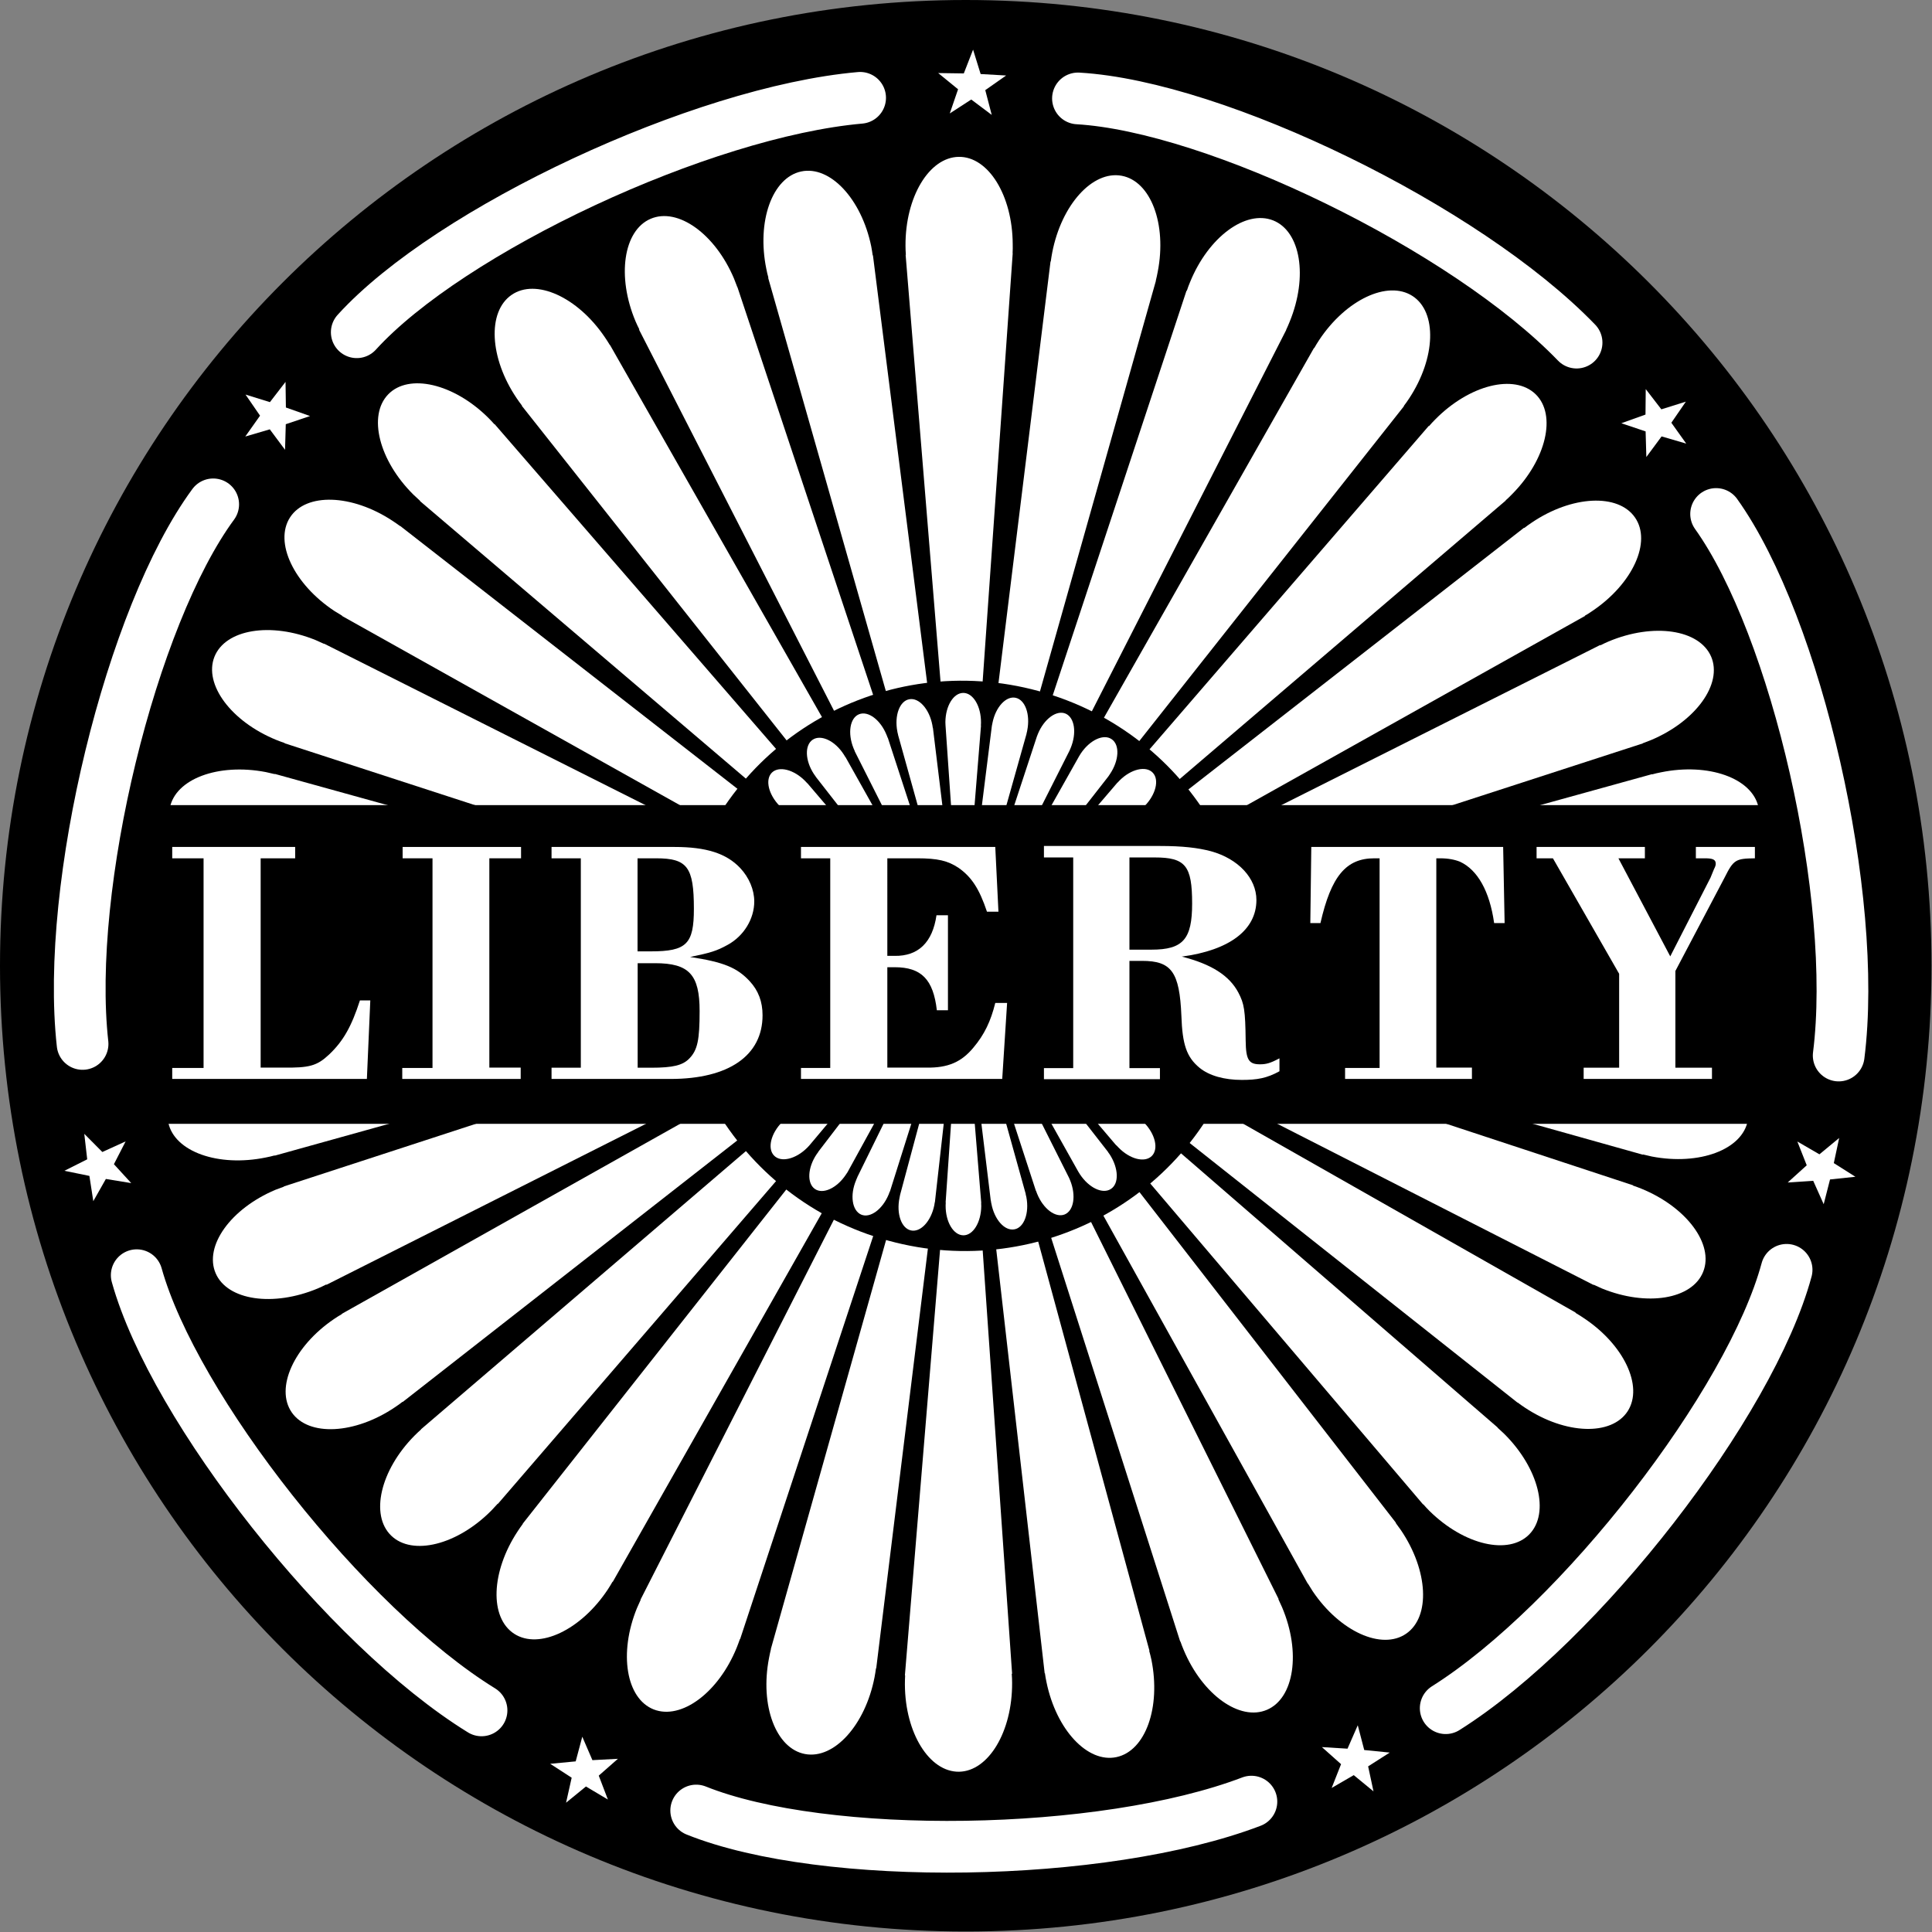
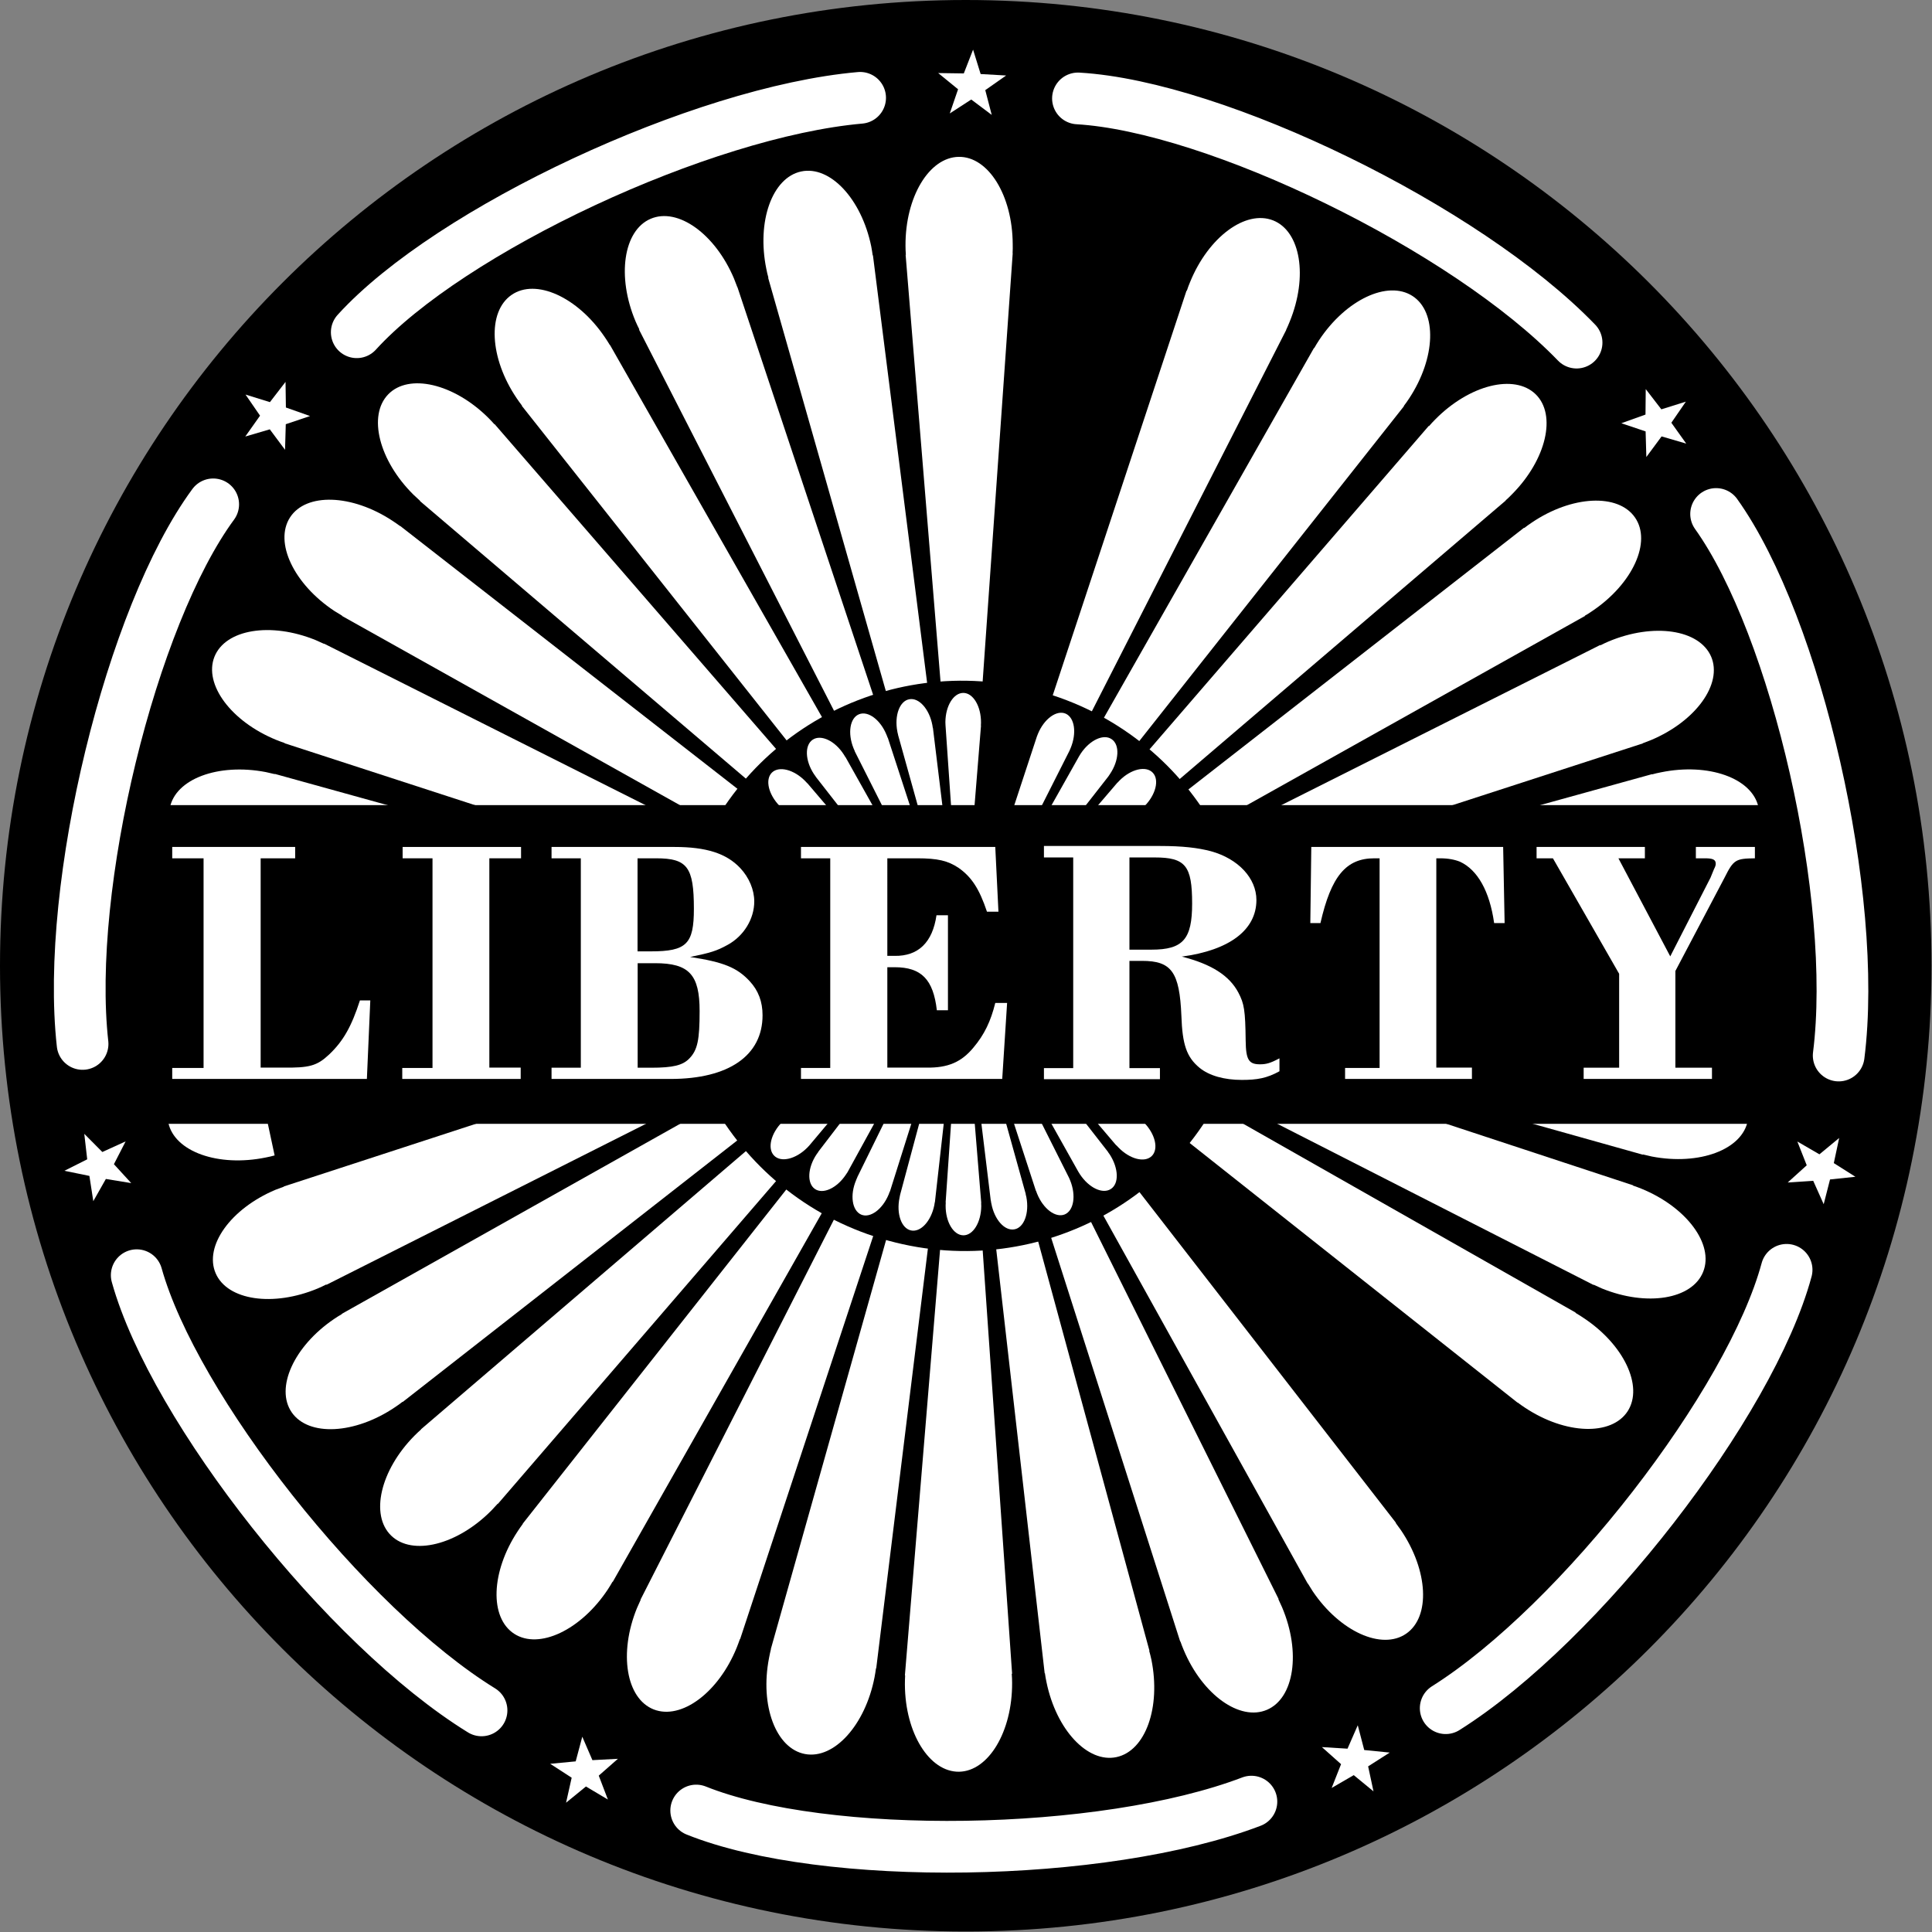
<svg xmlns="http://www.w3.org/2000/svg" version="1.2" viewBox="0 0 1584 1584" width="1584" height="1584">
  <rect x="0" y="0" width="1584" height="1584" fill="#808080" stroke="none" />
  <title>Liberty_Media-svg</title>
  <defs>
    <clipPath clipPathUnits="userSpaceOnUse" id="cp1">
      <path d="m-3.08-3.59h1587.81v1587.81h-1587.81z" />
    </clipPath>
    <clipPath clipPathUnits="userSpaceOnUse" id="cp2">
      <path d="m-3.08-3.59h1587.81v1587.81h-1587.81z" />
    </clipPath>
  </defs>
  <style>
		.s0 { fill: #000000 } 
		.s1 { fill: #ffffff } 
		.s2 { fill: none;stroke: #ffffff;stroke-linecap: round;stroke-width: 42.4 } 
	</style>
  <g id="layer1">
    <g id="g2993">
      <g id="g3281">
        <g id="g2995">
          <g id="Clip-Path: g2997" clip-path="url(#cp1)">
            <g id="g2997">
              <path id="path3003" class="s0" d="m791.8 1583.6c-437.9 0-791.8-353.9-791.8-791.8 0-437.9 353.9-791.8 791.8-791.8 437.9 0 791.8 353.9 791.8 791.8 0 437.9-353.9 791.8-791.8 791.8z" />
              <path id="path3005" class="s0" d="m526.6 124.4c370.5-145.2 788.7 37.4 934 407.9 145.2 370.5-37.4 788.7-407.9 933.9-370.5 145.3-788.7-37.3-933.9-407.8-145.3-370.5 37.3-788.7 407.8-934z" />
            </g>
          </g>
        </g>
        <path id="path3007" class="s1" d="m206.3 834.8v-0.2q-3.7 0.3-7.5 0.3c-39.8 0.2-72.4-19.3-72.8-43.6-0.3-24.2 31.7-44.1 71.5-44.4q3.8 0 7.5 0.2v-0.1l580.2 43.6z" />
-         <path id="path3009" class="s1" d="m225.2 947.5v-0.2q-3.6 1-7.3 1.7c-39.1 8-74.8-4.8-79.9-28.5-5.1-23.7 22.4-49.5 61.4-57.5q3.7-0.7 7.4-1.2v-0.2l578.5-70.1z" />
+         <path id="path3009" class="s1" d="m225.2 947.5v-0.2q-3.6 1-7.3 1.7c-39.1 8-74.8-4.8-79.9-28.5-5.1-23.7 22.4-49.5 61.4-57.5q3.7-0.7 7.4-1.2v-0.2z" />
        <path id="path3011" class="s1" d="m267.6 1053.4l-0.1-0.3q-3.3 1.7-6.8 3.2c-36.7 15.4-74.3 9.9-83.9-12.4-9.6-22.3 12.3-52.9 49-68.4q3.5-1.4 7-2.6v-0.2l552.8-180.3z" />
        <path id="path3013" class="s1" d="m330.1 1149.5l-0.1-0.2q-2.9 2.3-6.1 4.4c-33 22.3-70.9 24.2-84.7 4.3-13.8-20 1.8-54.3 34.7-76.6q3.2-2.2 6.4-4l-0.1-0.2 505.8-284.1z" />
        <path id="path3015" class="s1" d="m408.2 1233l-0.1-0.2q-2.5 2.8-5.1 5.5c-28 28.4-64.9 37.6-82.3 20.7-17.4-16.9-8.9-53.6 19.1-81.9q2.7-2.7 5.5-5.2l-0.1-0.1 441.4-377.9z" />
        <path id="path3017" class="s1" d="m502.4 1296.9l-0.2-0.1q-1.8 3.2-3.9 6.4c-22 33.2-56.3 49.5-76.7 36.3-20.4-13.2-19.1-50.8 2.8-84q2.1-3.2 4.3-6.2l-0.1-0.1 358.7-454.8z" />
        <path id="path3019" class="s1" d="m606.8 1343.9h-0.2q-1.2 3.5-2.6 7c-15 36.9-45.5 59.5-68.1 50.6-22.6-9-28.7-46.1-13.7-83q1.5-3.5 3.1-6.9h-0.2l263-516.8z" />
        <path id="path3021" class="s1" d="m718.4 1367.8h-0.2q-0.5 3.7-1.2 7.4c-7.6 39.1-33.1 67.3-56.9 62.9-23.9-4.4-37.2-39.6-29.6-78.7q0.7-3.8 1.6-7.4h-0.1l156.9-556.9z" />
        <path id="path3023" class="s1" d="m829.8 1379.8c0.2 39.8-19.3 72.4-43.5 72.8-24.3 0.3-44.2-31.6-44.4-71.5q0-3.8 0.2-7.5h-0.2l47.8-578.4 40.1 577.1h-0.3q0.3 3.7 0.3 7.5z" />
        <path id="path3025" class="s1" d="m915.4 1440.6c-23.7 5.1-49.4-22.4-57.4-61.4q-0.8-3.7-1.3-7.4l-0.2 0.1-65.9-576.8 151.8 558.3-0.2 0.1q1 3.5 1.8 7.2c7.9 39.1-4.8 74.8-28.6 79.9z" />
        <path id="path3027" class="s1" d="m1038.8 1401.8c-22.3 9.6-52.9-12.3-68.3-49q-1.5-3.5-2.7-7h-0.2l-176.1-551 256.8 516.2-0.2 0.1q1.6 3.3 3.1 6.8c15.5 36.7 9.9 74.3-12.4 83.9z" />
        <path id="path3029" class="s1" d="m1152.9 1339.4c-20 13.8-54.3-1.7-76.6-34.7q-2.1-3.2-4-6.4l-0.1 0.1-279.9-504 352.2 454.1-0.2 0.1q2.2 3 4.4 6.1c22.3 33 24.2 70.9 4.2 84.7z" />
-         <path id="path3031" class="s1" d="m1253.9 1257.9c-16.9 17.4-53.5 8.9-81.9-19.1q-2.7-2.7-5.1-5.5l-0.1 0.2-373.8-439.7 434.9 376.6-0.1 0.1q2.8 2.5 5.5 5.1c28.3 28.1 37.5 64.9 20.6 82.3z" />
        <path id="path3033" class="s1" d="m1334.5 1157c-13.2 20.4-50.9 19.2-84.1-2.8q-3.2-2.1-6.1-4.3l-0.1 0.1-450.7-356.9 498.4 283.1-0.2 0.2q3.3 1.9 6.4 4c33.3 21.9 49.5 56.2 36.4 76.6z" />
        <path id="path3035" class="s1" d="m1396.4 1042.7c-9 22.6-46.1 28.7-83 13.7q-3.5-1.5-6.8-3.1l-0.1 0.2-512.6-261.2 545 179.5-0.1 0.2q3.5 1.2 7 2.6c36.9 15.1 59.6 45.5 50.6 68.1z" />
        <path id="path3037" class="s1" d="m1433 918.6c-4.4 23.9-39.6 37.1-78.7 29.6q-3.7-0.8-7.3-1.7l-0.1 0.2-552.7-155.2 568.6 68.7-0.1 0.3q3.7 0.4 7.4 1.1c39.1 7.6 67.3 33.1 62.9 57z" />
        <path id="path3039" class="s1" d="m1453.6 790.9c0.4 24.3-31.6 44.1-71.4 44.4q-3.8 0-7.5-0.2v0.1l-580.2-44.6 578.8-43.2 0.1 0.2q3.6-0.3 7.4-0.3c39.9-0.2 72.5 19.3 72.8 43.6z" />
        <path id="path3041" class="s1" d="m1380.3 719.2q-3.7 0.7-7.4 1.2v0.2l-578.5 69.1 560.1-155v0.2q3.6-1 7.3-1.7c39-8 74.8 4.8 79.9 28.5 5.1 23.7-22.4 49.5-61.4 57.5z" />
        <path id="path3043" class="s1" d="m1353.8 606.7q-3.5 1.4-7 2.7l0.1 0.1-552.8 179.4 517.9-260.1 0.1 0.3q3.3-1.7 6.8-3.2c36.8-15.4 74.3-9.9 84 12.4 9.6 22.3-12.4 52.9-49.1 68.4z" />
        <path id="path3045" class="s1" d="m1305.7 500.8q-3.1 2.2-6.3 4l0.1 0.2-505.8 283.1 455.8-355.4 0.2 0.2q2.9-2.3 6.1-4.4c32.9-22.3 70.9-24.2 84.7-4.2 13.8 19.9-1.8 54.2-34.8 76.5z" />
        <path id="path3047" class="s1" d="m1239.8 405.1q-2.6 2.7-5.4 5.2l0.1 0.1-441.4 377 378.3-438.2 0.2 0.2q2.4-2.8 5.1-5.5c28-28.4 64.8-37.6 82.3-20.7 17.4 16.9 8.8 53.6-19.2 81.9z" />
        <path id="path3049" class="s1" d="m1155.3 326.7q-2.1 3.2-4.4 6.2l0.2 0.1-358.7 453.8 284.9-501.5 0.2 0.1q1.8-3.2 3.9-6.4c21.9-33.2 56.3-49.5 76.7-36.3 20.3 13.2 19.1 50.8-2.8 84z" />
        <path id="path3051" class="s1" d="m1057.4 263.7q-1.4 3.5-3 6.9h0.1l-262.9 515.8 181.2-548.1h0.3q1.1-3.5 2.6-7c15-36.9 45.5-59.5 68.1-50.6 22.6 9 28.7 46.1 13.6 83z" />
-         <path id="path3053" class="s1" d="m949.2 222.8q-0.7 3.8-1.6 7.4h0.1l-157 556 70.6-571.8h0.2q0.5-3.7 1.2-7.4c7.6-39.1 33-67.3 56.9-62.9 23.9 4.4 37.2 39.6 29.6 78.7z" />
        <path id="path3055" class="s1" d="m830.2 207.6h0.1l-40.6 578.4-47.2-577.1h0.2q-0.3-3.7-0.3-7.5c-0.2-39.8 19.3-72.4 43.6-72.8 24.3-0.4 44.1 31.6 44.3 71.5q0.1 3.8-0.1 7.5z" />
        <path id="path3057" class="s1" d="m629.8 227.8l0.2-0.1q-1-3.5-1.7-7.2c-8-39.1 4.8-74.8 28.5-79.9 23.7-5.1 49.5 22.4 57.5 61.4q0.7 3.7 1.2 7.4l0.2-0.1 73.1 576.8z" />
        <path id="path3059" class="s1" d="m523.9 270.2l0.3-0.1q-1.7-3.3-3.2-6.8c-15.4-36.7-9.9-74.3 12.4-83.9 22.3-9.6 52.9 12.3 68.4 49q1.4 3.5 2.7 7h0.1l183.4 551z" />
        <path id="path3061" class="s1" d="m427.8 332.7l0.2-0.1q-2.3-3-4.4-6.1c-22.3-33-24.2-70.9-4.2-84.7 19.9-13.8 54.2 1.7 76.5 34.7q2.2 3.2 4.1 6.4l0.1-0.1 287.1 504z" />
        <path id="path3063" class="s1" d="m344.3 410.8l0.2-0.1q-2.8-2.5-5.5-5.1c-28.3-28-37.6-64.9-20.7-82.3 16.9-17.4 53.6-8.9 81.9 19.1q2.7 2.7 5.2 5.5l0.1-0.2 381 439.7z" />
        <path id="path3065" class="s1" d="m280.4 505l0.1-0.2q-3.2-1.9-6.4-3.9c-33.2-22-49.5-56.3-36.3-76.7 13.2-20.4 50.8-19.1 84 2.8q3.2 2.1 6.2 4.3l0.1-0.1 457.9 356.9z" />
        <path id="path3067" class="s1" d="m233.4 609.4v-0.2q-3.5-1.2-7-2.6c-36.9-15.1-59.5-45.5-50.6-68.1 9-22.6 46.1-28.7 83-13.7q3.5 1.5 6.9 3.1v-0.2l519.8 261.2z" />
        <path id="path3069" class="s1" d="m209.5 721v-0.3q-3.7-0.4-7.4-1.1c-39.1-7.6-67.3-33.1-62.9-57 4.4-23.9 39.6-37.1 78.7-29.6q3.8 0.8 7.4 1.7v-0.2l560 155.2z" />
        <path id="path3071" class="s0" d="m728.4 1017.2c-125.6-34.3-199.9-163.1-165.8-287.5 34-124.4 163.4-197.5 289-163.1 125.6 34.3 199.8 163.1 165.8 287.5-34.1 124.5-163.5 197.5-289 163.1z" />
        <path id="path3073" class="s1" d="m1008.9 790.7c-0.1 8.1-11 14.7-24.2 14.6q-1.2 0-2.5-0.1v0.1l-192.1-14.8 192.6-14.7v0.1q1.2-0.1 2.5-0.1c13.2 0.1 23.8 6.7 23.7 14.9z" />
        <path id="path3075" class="s1" d="m1004.9 834.1c-1.7 8-13.5 12.2-26.5 9.6q-1.2-0.3-2.4-0.6v0.1l-185.9-52.4 192 23.5v0.1q1.2 0.1 2.4 0.4c13 2.7 22.1 11.3 20.4 19.3z" />
        <path id="path3077" class="s1" d="m992 875.5c-3.2 7.5-15.6 9.4-27.8 4.2q-1.2-0.5-2.3-1.1v0.1l-171.9-87.7 183.5 60.6-0.1 0.1q1.2 0.4 2.4 0.9c12.2 5.2 19.4 15.4 16.2 22.9z" />
        <path id="path3079" class="s1" d="m971.3 913.9c-4.6 6.7-17.1 6-28.1-1.5q-1-0.7-2-1.4l-151.3-119.7 167.8 95.4v0.1q1 0.6 2.1 1.3c10.9 7.5 16.1 19 11.5 25.8z" />
        <path id="path3081" class="s1" d="m944.3 947.8c-5.8 5.7-18 2.6-27.3-7q-0.9-0.9-1.7-1.8l-0.1 0.1-125.5-147.6 146.5 127h-0.1q0.9 0.9 1.8 1.8c9.3 9.5 12.2 21.8 6.4 27.5z" />
        <path id="path3083" class="s1" d="m910.8 974.8c-6.8 4.5-18.2-1-25.5-12.2q-0.6-1-1.3-2.1l-94.6-168.8 119.1 152.8h-0.1q0.8 1 1.5 2.1c7.2 11.2 7.7 23.8 0.9 28.2z" />
        <path id="path3085" class="s1" d="m872.9 995.7c-7.5 3-17.6-4.6-22.6-17q-0.5-1.2-0.9-2.4h-0.1l-60.1-184.4 87.2 173.6q0.5 1.1 1 2.3c5 12.4 3 24.8-4.5 27.9z" />
        <path id="path3087" class="s1" d="m831.7 1007.9c-8 1.5-16.4-7.9-18.9-21.1q-0.3-1.2-0.4-2.5h-0.1l-23.4-192.4 52.1 187.1h-0.1q0.3 1.2 0.6 2.5c2.5 13.1-1.9 25-9.8 26.4z" />
        <path id="path3089" class="s1" d="m804.5 988.8c-0.1 13.4-6.7 24.1-14.7 24-8.1-0.1-14.6-11-14.5-24.4q0-1.3 0.1-2.6h-0.1l13.3-193.8 15.9 194.3h-0.1q0.1 1.2 0.1 2.5z" />
        <path id="path3091" class="s1" d="m766.5 985.7h-0.1q-0.2 1.2-0.4 2.5c-2.7 13.1-11.2 22.3-19.1 20.6-7.9-1.7-12.1-13.7-9.4-26.8q0.2-1.3 0.5-2.5l50.3-187.5z" />
        <path id="path3093" class="s1" d="m729.6 977l-0.1-0.1q-0.4 1.2-0.9 2.4c-5.1 12.3-15.2 19.7-22.6 16.5-7.4-3.3-9.3-15.9-4.1-28.2q0.4-1.2 1-2.3h-0.1l85.2-173.4z" />
        <path id="path3095" class="s1" d="m694.9 961q-0.7 1.1-1.4 2.1c-7.4 11.1-18.8 16.3-25.4 11.7-6.6-4.6-6-17.4 1.4-28.4q0.7-1.1 1.5-2.1h-0.1l116.9-152.6z" />
        <path id="path3097" class="s1" d="m663.5 939.2q-0.8 0.9-1.7 1.8c-9.4 9.4-21.6 12.3-27.2 6.4-5.6-5.8-2.6-18.2 6.8-27.6q0.9-0.9 1.9-1.7l-0.1-0.1 144.3-126.5z" />
        <path id="path3099" class="s1" d="m637.8 911.2v-0.1q-1 0.8-2.1 1.5c-11 7.4-23.5 7.8-27.8 0.9-4.4-6.8 1-18.4 12-25.7q1.1-0.7 2.1-1.3v-0.1l165.4-95.1z" />
        <path id="path3101" class="s1" d="m617.1 878.8v-0.1q-1.1 0.5-2.3 1c-12.2 5.1-24.5 3-27.5-4.6-3-7.5 4.5-17.8 16.8-22.8q1.2-0.5 2.3-0.9v-0.1l180.8-60.3z" />
        <path id="path3103" class="s1" d="m603.7 842.9v-0.1q-1.2 0.3-2.4 0.6c-13 2.5-24.7-1.9-26.2-10-1.4-8 7.9-16.5 20.9-19.1q1.3-0.2 2.5-0.4v-0.1l188.7-23.1z" />
        <path id="path3105" class="s1" d="m594.5 805.4q-1.2 0.1-2.5 0c-13.2 0-23.8-6.7-23.7-14.9 0.1-8.1 10.9-14.7 24.2-14.6q1.2 0 2.4 0.1v-0.1l192.1 14.5z" />
        <path id="path3107" class="s1" d="m595.1 766.9q-1.2-0.2-2.5-0.4c-12.9-2.7-22-11.4-20.3-19.4 1.7-7.9 13.5-12.2 26.5-9.5q1.2 0.2 2.4 0.6v-0.1l185.9 52z" />
        <path id="path3109" class="s1" d="m603.7 729.6q-1.1-0.4-2.3-0.9c-12.2-5.2-19.4-15.5-16.2-23 3.2-7.5 15.6-9.4 27.8-4.2q1.2 0.5 2.3 1.1v-0.1l171.9 87.4z" />
        <path id="path3111" class="s1" d="m619.5 694.5q-1.1-0.7-2.1-1.4c-11-7.5-16.1-19-11.5-25.7 4.5-6.7 17.1-6.1 28.1 1.4q1 0.7 2 1.5v-0.1l151.3 119.4z" />
        <path id="path3113" class="s1" d="m641 662.7h0.1q-1-0.8-1.8-1.8c-9.3-9.5-12.2-21.8-6.4-27.5 5.8-5.6 18-2.5 27.3 7q0.9 0.9 1.7 1.8h0.1l125.5 147.2z" />
        <path id="path3115" class="s1" d="m668.7 636.7h0.1q-0.8-1-1.5-2.1c-7.3-11.1-7.7-23.8-0.9-28.2 6.8-4.4 18.2 1 25.4 12.2q0.7 1.1 1.3 2.1h0.1l94.5 168.5z" />
        <path id="path3117" class="s1" d="m700.7 615.8h0.1q-0.5-1.2-1-2.3c-5-12.4-3-24.9 4.5-27.9 7.5-3 17.6 4.6 22.6 17q0.5 1.2 0.9 2.3h0.1l60.1 184.1z" />
        <path id="path3119" class="s1" d="m736.2 602.2h0.1q-0.4-1.2-0.6-2.5c-2.5-13.1 1.9-25 9.8-26.4 7.9-1.5 16.4 8 18.9 21.1q0.3 1.3 0.4 2.5h0.1l23.4 192.1z" />
        <path id="path3121" class="s1" d="m804.2 595h0.1l-15.7 193.9-13.4-194.3q-0.1-1.3-0.1-2.5c0.1-13.4 6.7-24.1 14.8-24 8 0.1 14.5 11 14.4 24.4q0 1.3-0.1 2.5z" />
-         <path id="path3123" class="s1" d="m842.2 598.9q-0.2 1.3-0.6 2.5h0.1l-52.8 187.5 24.3-193.7q0.2-1.2 0.5-2.5c2.6-13.1 11.2-22.3 19-20.6 7.9 1.7 12.1 13.7 9.5 26.8z" />
        <path id="path3125" class="s1" d="m877.8 613.3q-0.5 1.2-1 2.3l-87.6 173.4 60.9-185.1q0.4-1.1 0.9-2.3c5.1-12.3 15.3-19.7 22.7-16.5 7.4 3.3 9.2 15.9 4.1 28.2z" />
        <path id="path3127" class="s1" d="m910.1 634.5q-0.7 1.1-1.4 2.1l-119.2 152.6 95.3-169.3q0.6-1.1 1.3-2.1c7.4-11.1 18.8-16.4 25.4-11.7 6.7 4.6 6 17.4-1.4 28.4z" />
        <path id="path3129" class="s1" d="m938.2 661.1q-0.9 0.9-1.8 1.7v0.1l-146.7 126.5 126.4-147.7h0.1q0.8-0.9 1.7-1.8c9.4-9.4 21.6-12.3 27.2-6.4 5.6 5.8 2.5 18.2-6.9 27.6z" />
        <path id="path3131" class="s1" d="m959.7 693.1q-1 0.7-2.1 1.3l0.1 0.1-167.8 95.1 151.9-119.9 0.1 0.1q0.9-0.8 2-1.5c11-7.4 23.5-7.8 27.9-0.9 4.4 6.8-1 18.3-12.1 25.7z" />
        <path id="path3133" class="s1" d="m975.6 728.6q-1.2 0.5-2.4 0.9l0.1 0.1-183.3 60.3 172.5-87.8v0.1q1.1-0.6 2.3-1c12.2-5.1 24.6-3 27.6 4.6 2.9 7.5-4.6 17.8-16.8 22.8z" />
        <path id="path3135" class="s1" d="m983.6 766.6q-1.2 0.2-2.4 0.4v0.1l-191.1 23.1 185.8-52.2v0.1q1.2-0.3 2.5-0.6c13-2.5 24.7 1.9 26.1 10 1.5 8-7.9 16.5-20.9 19.1z" />
        <path id="path3137" class="s0" d="m115.8 660.1h1340.9v261.3h-1340.9z" />
        <path id="path3139" class="s1" d="m141.2 884.6v-9h25.7v-171.9h-25.7v-9.3h100.8v9.3h-28.3v171.6h18c22 0.3 28.2-1.4 38.2-10.8 11.5-10.9 18.3-22.9 25.2-44.3h8.5l-2.8 64.4z" />
        <path id="path3141" class="s1" d="m401.2 875.3h25.7v9.3h-97.1v-9h24.8v-171.9h-24.5v-9.3h97.1v9.3h-26z" />
        <path id="path3143" fill-rule="evenodd" class="s1" d="m614.7 804.5c7.1 7.7 10.5 16.8 10.5 27.9 0 33-27.7 52.2-75.4 52.2h-97.6v-9.2h24v-171.7h-24v-9.3h100.8c25.9 0 42.5 5.2 53.9 17.3 7.2 7.7 11.5 17.7 11.5 27.4 0 14.3-8.6 28.3-21.7 35.5-9.2 5.1-14.3 6.6-30.9 10 27.7 4.2 38.6 8.8 48.9 19.9zm-81.1-24.5c29.3 0 35.3-6 35.3-34.9 0-34.3-5.4-41.4-31-41.4h-15.2v76.3zm-10.8 95.4h11.1c18 0 26-2 31.4-7.7 6.6-6.9 8.3-15.1 8.3-38.7 0-29.9-8.6-39.3-36.5-39.3h-14.3z" />
        <path id="path3145" class="s1" d="m727.5 783.7h6c19.4 0.3 31.1-11.1 34.3-33.3h9.4v77.9h-9.1c-2.9-25.2-12.6-35.3-34.6-35.3h-6v82.3h32.3c17.4 0.3 28.5-4.6 38.2-16.3 9.2-10.9 14.3-21.8 18-36.7h9.7l-4 62.3h-165v-9h24v-171.9h-24v-9.3h159.3l2.6 53.1h-9.4c-6.3-18.8-12.6-28.4-23.2-35.9-8.8-5.9-17.1-7.9-34.2-7.9h-24.3z" />
        <path id="path3147" fill-rule="evenodd" class="s1" d="m926 875.7h25v9.1h-95.1v-9.1h24v-172.7h-24v-9.4h95.1c18.7 0 31.2 1.5 41.8 4.3 22.5 6.2 37.3 22.2 37.3 40 0 24.6-22.2 41.2-61.2 46.4 24.2 6.1 39 15.5 46.4 29.5 4.8 9.1 5.7 14.5 6 39.6 0.2 15.4 2.5 19.2 11.7 19.2 5.1 0 8.5-0.9 16-4.9v10.6c-10.3 5.7-18.3 7.1-30.9 7.1-14.2 0-26.7-3.4-34.7-10-10.6-8.8-14-19.1-14.8-42.5-1.5-36-8.1-45.1-32.2-45.1h-10.4zm18.1-97.1c25.9 0 33.3-8.6 33.3-37.8 0-31-5.4-37.8-30.7-37.8h-20.7v75.6z" />
        <path id="path3149" class="s1" d="m1232.4 694.4l1.2 62.4h-8.6c-3.7-26.3-13.7-43.7-28-50.3-4.2-1.7-9.7-2.8-16.2-2.8h-3.2v171.6h29.2v9.3h-104v-9h28.3v-171.9h-4.3c-23.1 0-35.4 14.5-44.2 53.1h-8.3l0.8-62.4z" />
        <path id="path3151" class="s1" d="m1348.6 694.4v9.3h-21.7l42.5 80.4 33-64.5 2.9-7.1c0.9-1.7 1.4-3.1 1.4-4.3 0-3.4-2.3-4.5-8.8-4.5h-7.5v-9.3h48.4v9.3c-15.8 0.2-17.5 1.1-24.9 15.9l-40.3 76.5v79.3h30v9.2h-105.2v-9.2h29.1v-77l-54.3-94.7h-13.4v-9.3z" />
        <path id="path3153" class="s1" d="m769.2 59.9l21 0.3 7.6-19.5 6.2 20 20.9 1.2-17.1 12 5.3 20.3-16.8-12.6-17.6 11.4 6.8-19.8z" />
        <path id="path3155" class="s1" d="m1349.3 319l12.8 16.6 20.1-6.3-11.9 17.3 12.2 17.1-20.2-5.9-12.5 16.9-0.6-21-19.9-6.7 19.8-7.1z" />
        <path id="path3157" class="s1" d="m1521.2 964.8l-20.8 2.2-5.2 20.3-8.6-19.2-20.9 1.4 15.6-14.1-7.7-19.5 18.1 10.5 16.2-13.4-4.4 20.6z" />
        <path id="path3159" class="s1" d="m1083.8 1432.4l21 1.3 8.4-19.2 5.3 20.3 20.9 2.1-17.7 11.3 4.4 20.5-16.2-13.3-18.1 10.5 7.7-19.5z" />
        <path id="path3161" class="s1" d="m451.1 1446.1l20.9-2 5.4-20.2 8.3 19.2 20.9-1.1-15.7 13.8 7.5 19.6-18-10.7-16.3 13.3 4.6-20.5z" />
        <path id="path3163" class="s1" d="m52.8 959.9l18.7-9.4-2.4-20.9 14.8 14.9 19.1-8.7-9.6 18.7 14.2 15.5-20.8-3.4-10.3 18.2-3.2-20.7z" />
        <path id="path3165" class="s1" d="m201.3 323.5l20 6.2 12.8-16.6 0.3 21 19.8 7-19.9 6.7-0.6 21-12.5-16.8-20.1 5.9 12.1-17.1z" />
        <g id="g3167">
          <g id="Clip-Path: g3169" clip-path="url(#cp2)">
            <g id="g3169">
              <path id="path3175" class="s2" d="m570.8 1484.4c105.2 42.2 333.2 39.2 455.2-7.3m-913.9-431.6c30.5 109.2 171.6 288.3 282.7 356.8m-220-988.8c-67.2 91.3-121.5 312.7-107.1 442.4m224.8-583.5c76.3-83.9 282.6-180.7 412.7-192.2m178.6 0.5c113.1 6.6 318.1 106.2 408.8 200.2m114.4 140.5c65.9 92.3 116.9 314.4 100.5 444m-42.7 175.7c-29.5 109.4-169 289.8-279.5 359.4" />
            </g>
          </g>
        </g>
      </g>
    </g>
  </g>
</svg>